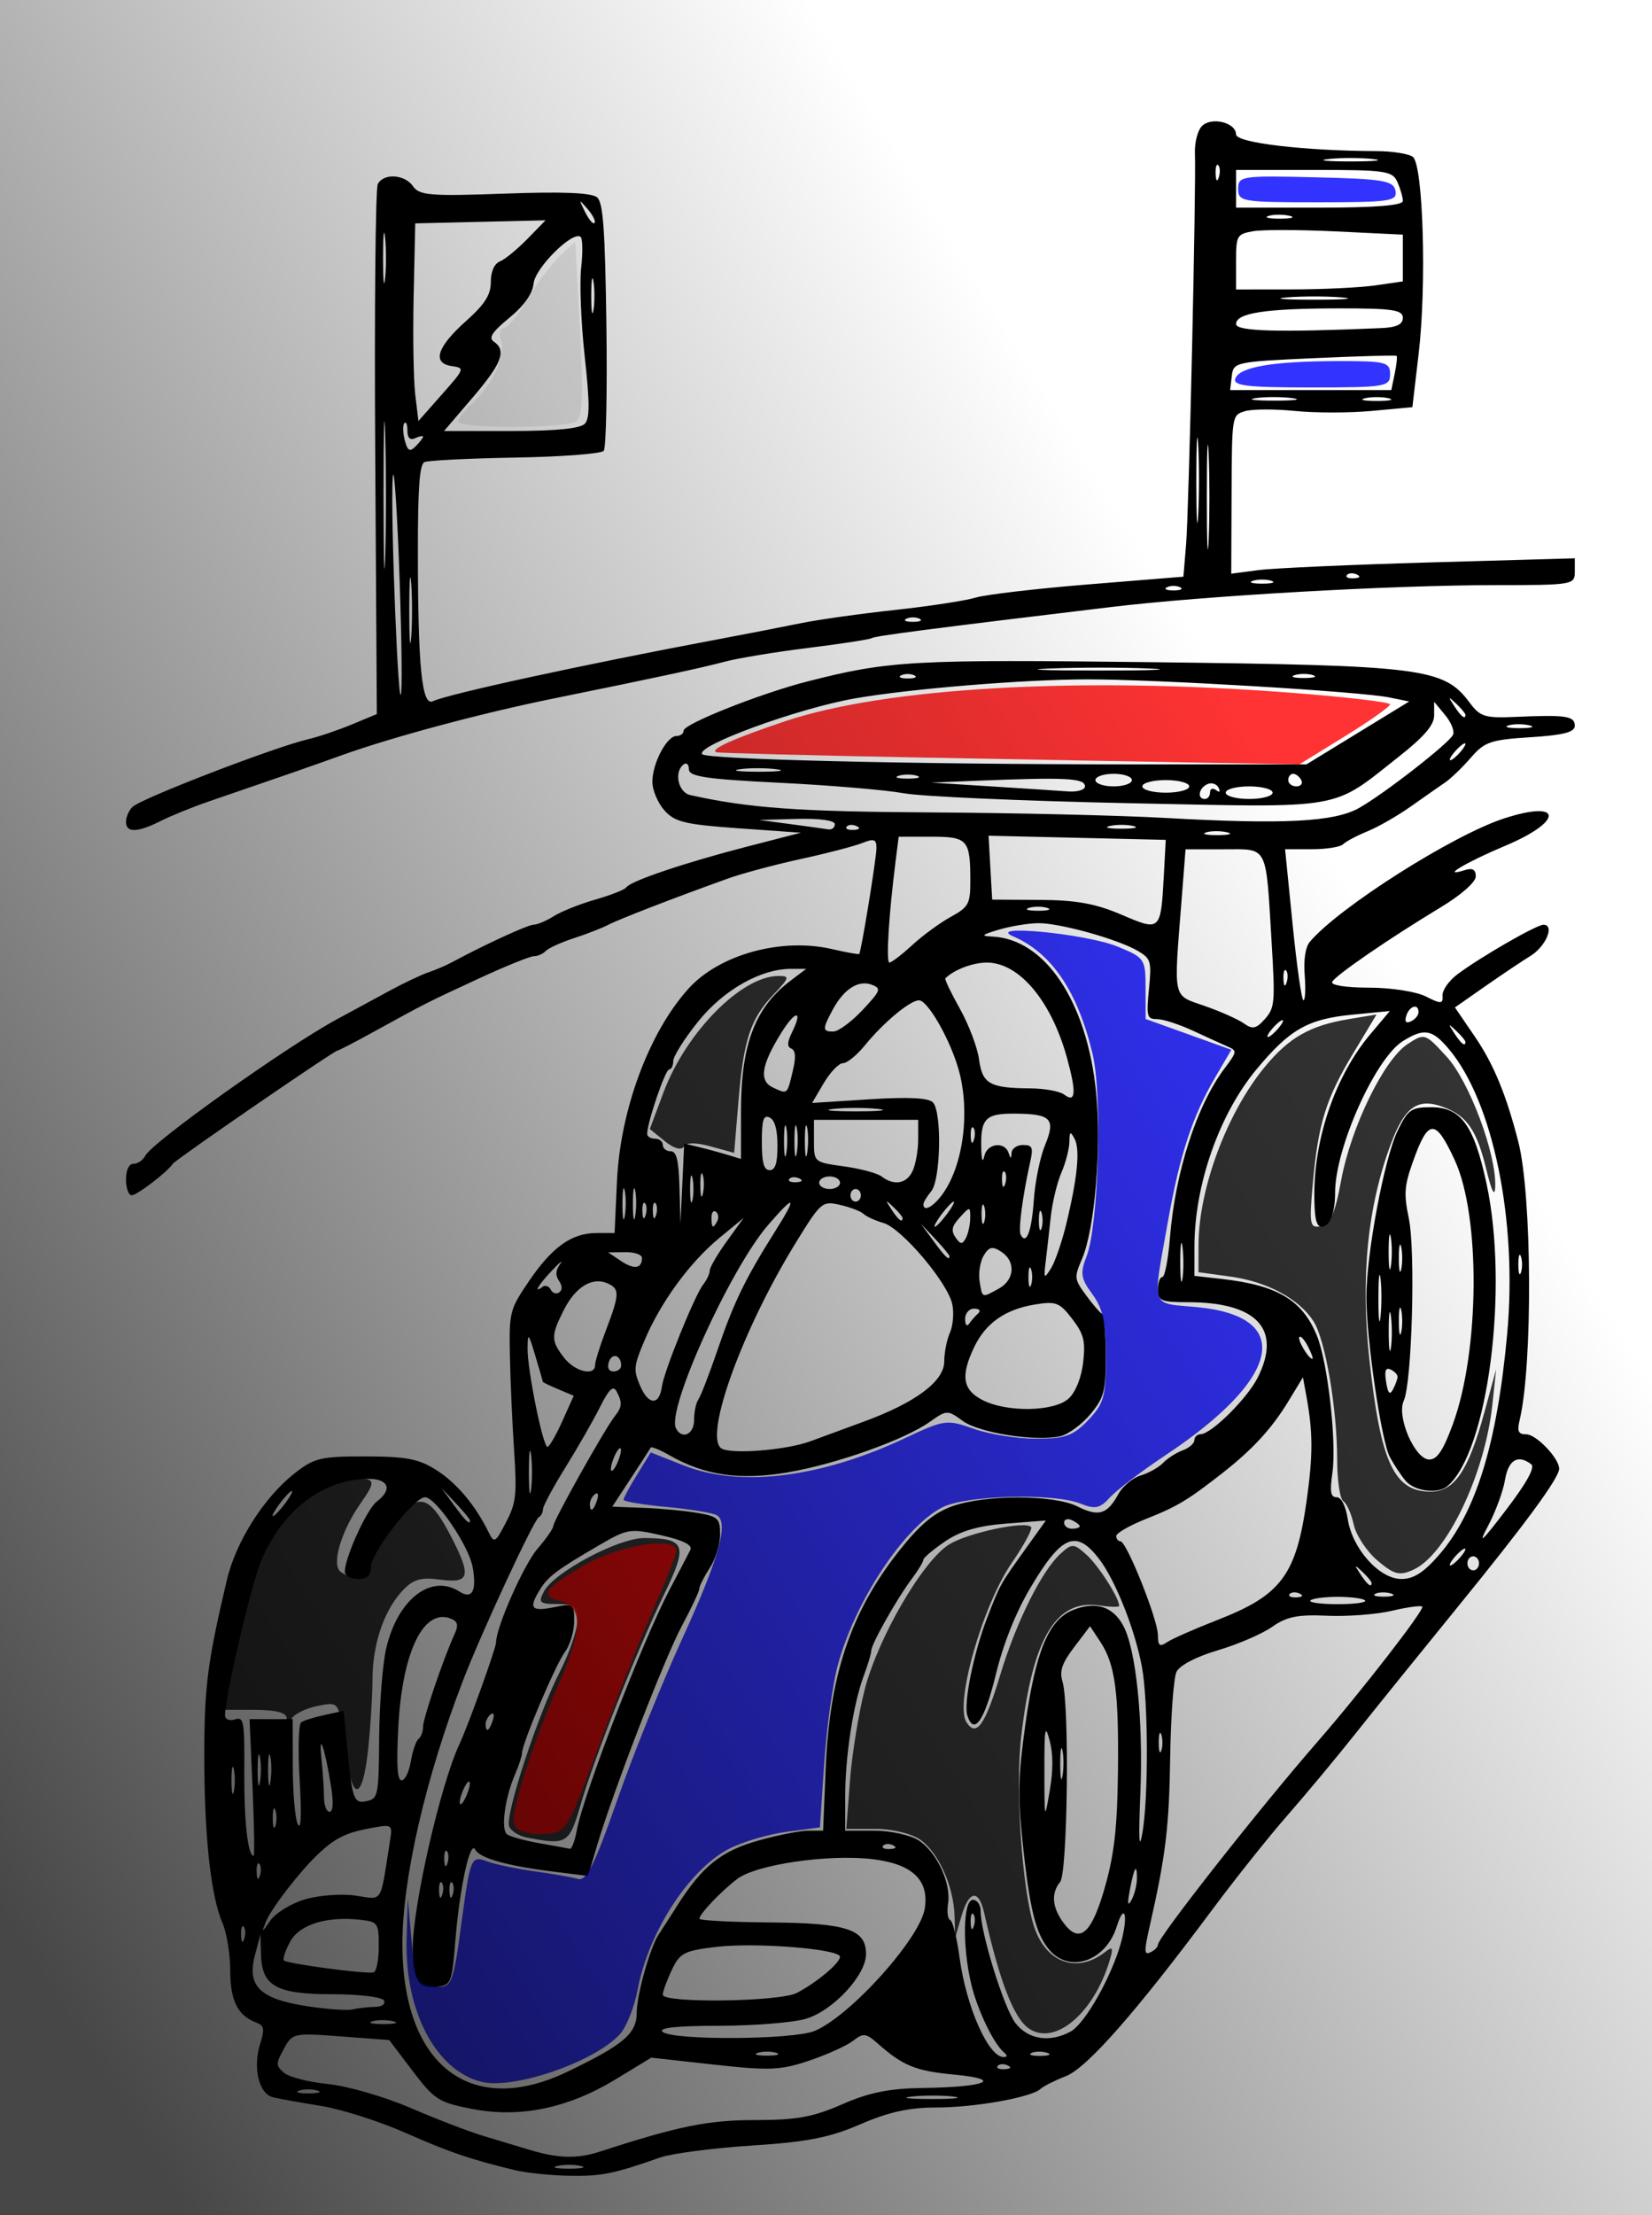
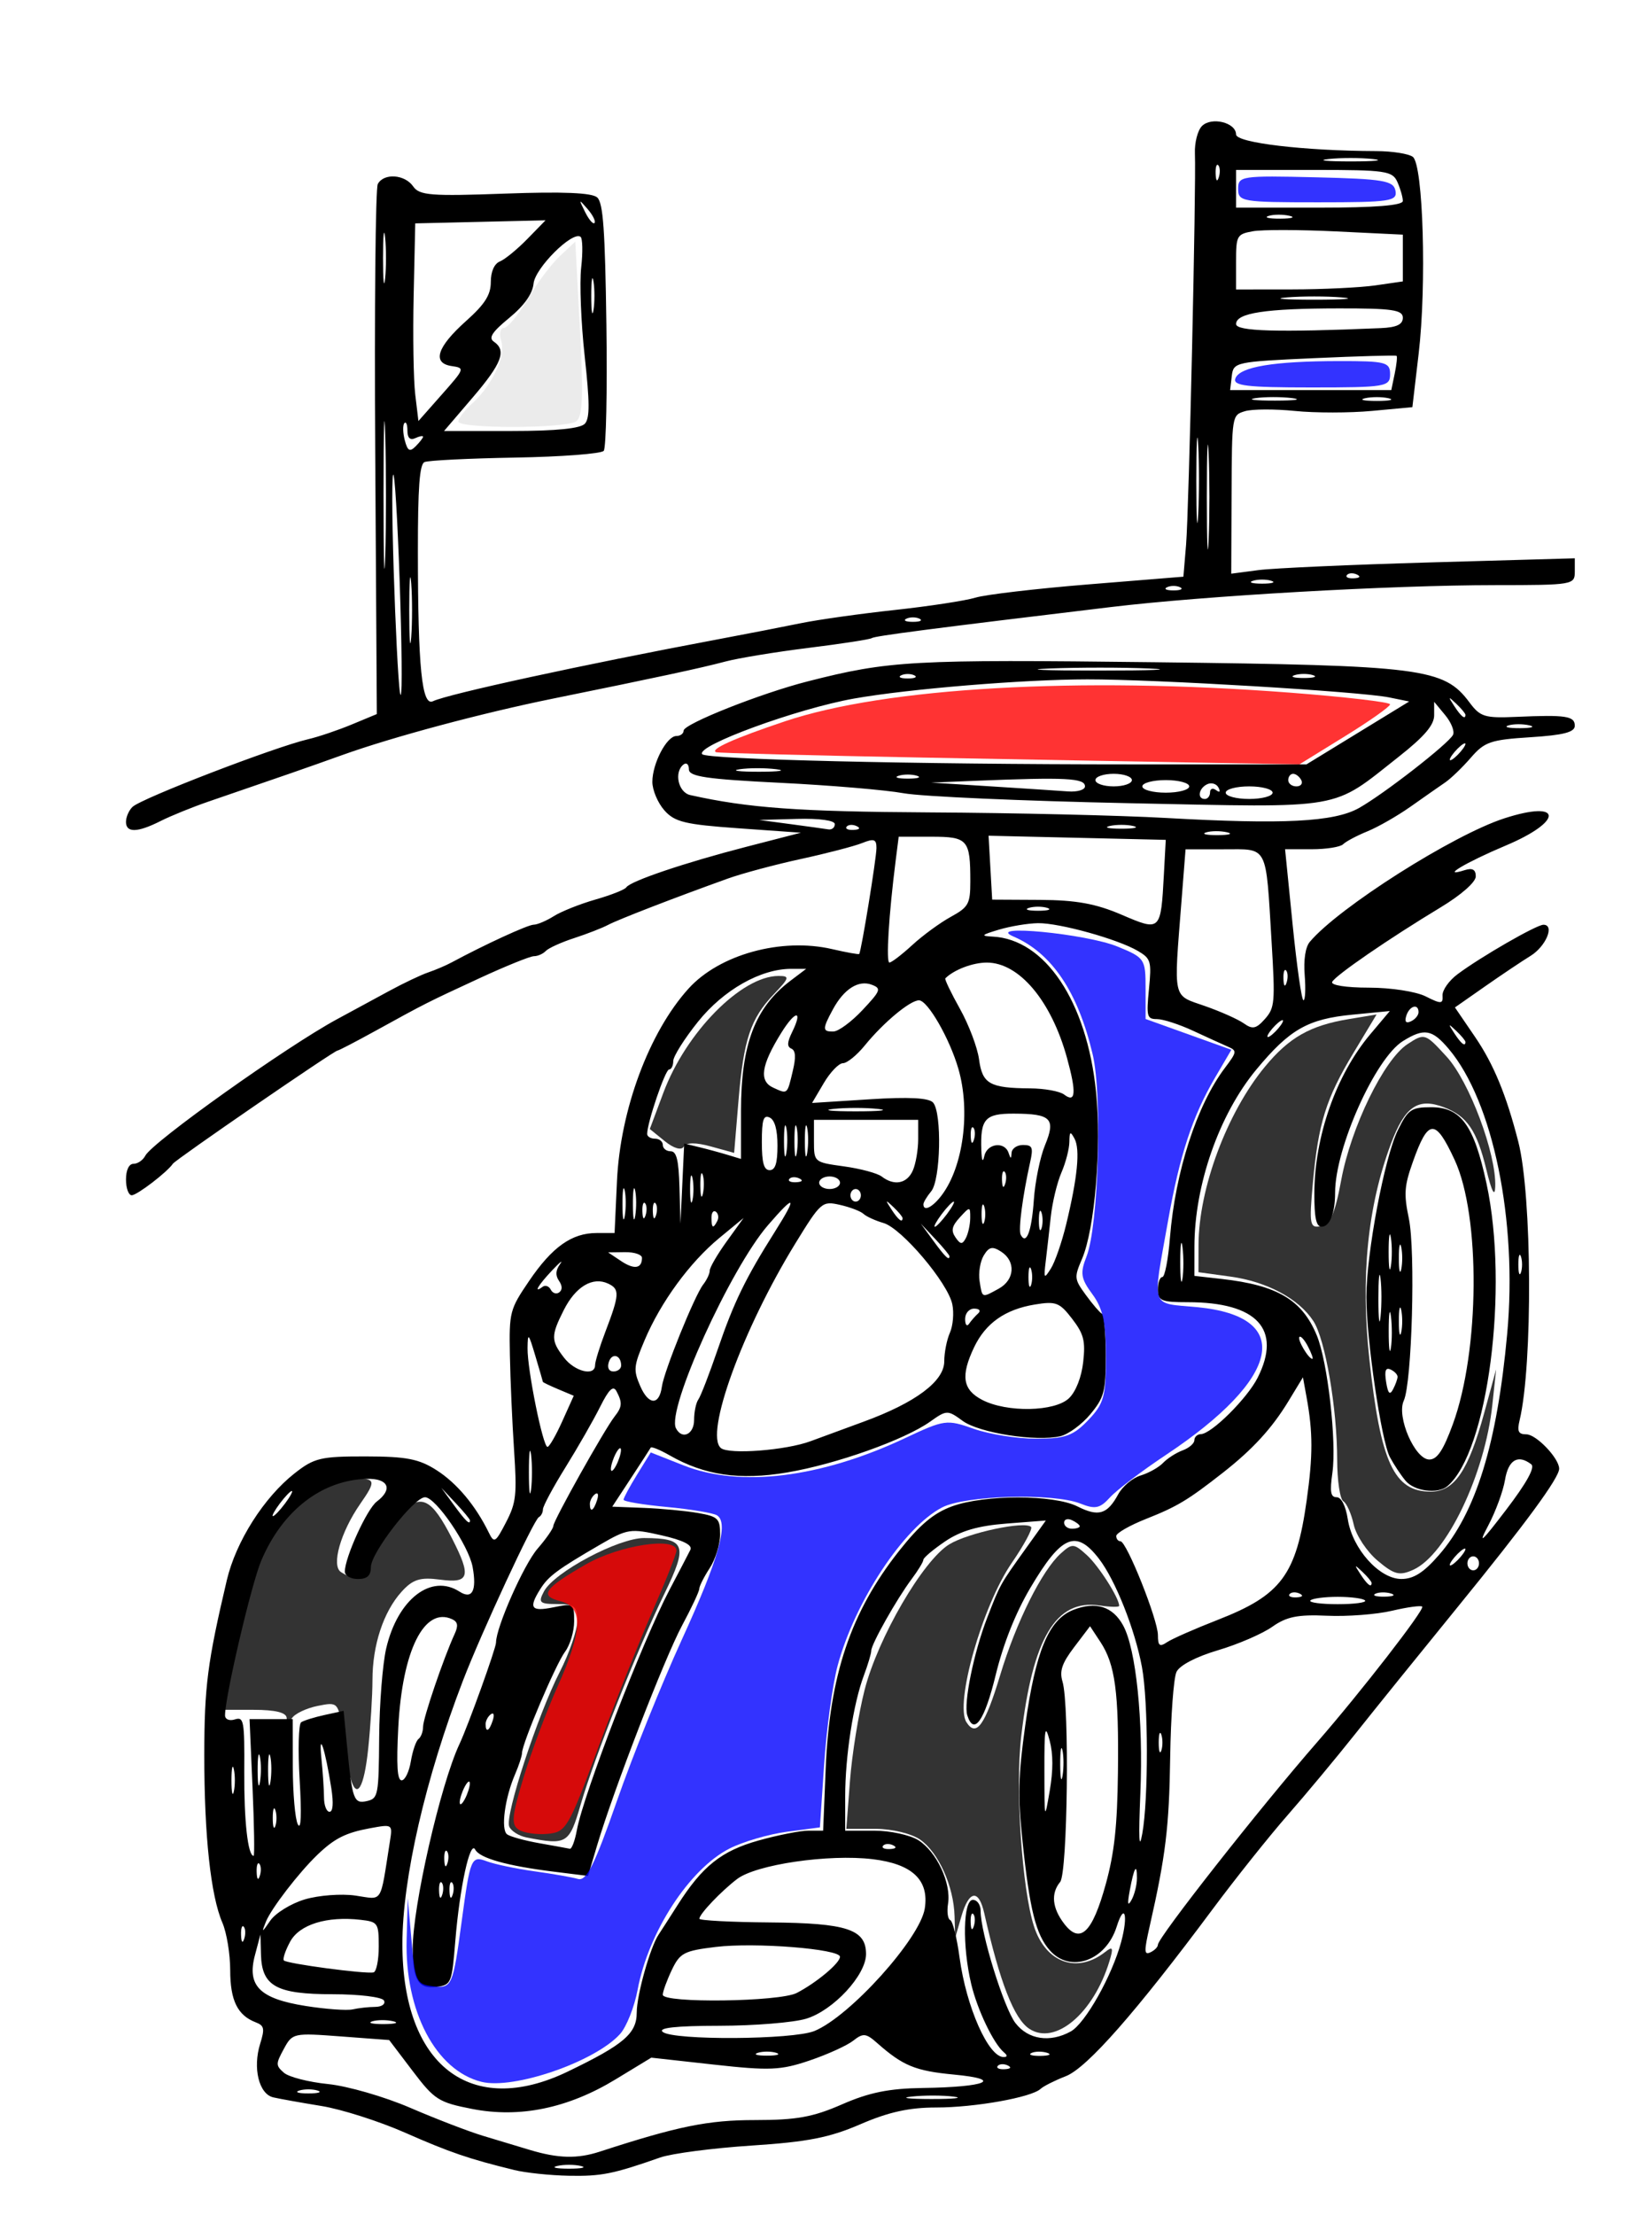
<svg xmlns="http://www.w3.org/2000/svg" version="1.1" viewBox="0 0 714.29 957.14">
  <defs>
    <linearGradient id="a" x1="111.43" x2="731.43" y1="1000.9" y2="620.93" gradientTransform="translate(-2.857,14.286)" gradientUnits="userSpaceOnUse">
      <stop offset="0" />
      <stop stop-opacity="0" offset="1" />
    </linearGradient>
  </defs>
  <g transform="translate(-20 -29.505)">
    <g transform="translate(2.857,-14.286)">
      <path d="m239.5 981.5c-19.595-4.787-27.827-7.601-47.321-16.178-11.154-4.907-27.379-10.076-36.054-11.486-8.676-1.41-18.04-3.084-20.809-3.721-6.223-1.43-8.971-12.668-5.674-23.206 2.031-6.49 1.758-7.814-1.896-9.214-7.908-3.028-11.054-9.435-11.068-22.541-0.01-6.995-1.524-16.211-3.369-20.48-5.051-11.683-7.852-37.594-7.832-72.436 0.018-29.654 1.35-40.008 9.729-75.586 3.939-16.727 16.039-35.786 29.354-46.236 8.46-6.64 11.271-7.305 30.719-7.274 17.673 0.029 23.028 1.075 30.7 5.997 8.751 5.615 16.803 15.242 22.504 26.906 2.314 4.734 2.877 4.401 7.438-4.393 4.407-8.498 4.781-11.839 3.491-31.263-0.794-11.962-1.606-30.427-1.805-41.034-0.348-18.605-0.057-19.733 8.269-31.985 10.04-14.775 18.493-20.771 29.283-20.771h7.716l1.035-22.428c1.422-30.819 13.889-64.339 30.937-83.181 13.365-14.77 40.201-22.145 62.107-17.068 6.196 1.436 11.458 2.379 11.693 2.095 0.892-1.076 7.459-41.38 7.46-45.788 0-3.825-1.061-4.191-6.195-2.137-3.408 1.364-15.323 4.463-26.477 6.886s-25.35 6.226-31.547 8.448c-22.901 8.213-47.45 17.702-51.828 20.032-2.479 1.319-9.07 3.885-14.647 5.701-5.577 1.816-11.103 4.319-12.281 5.563-1.177 1.243-3.481 2.26-5.119 2.26-1.638 0-12.336 4.33-23.773 9.622-22.694 10.501-22.888 10.598-45.025 22.782-8.369 4.606-15.629 8.374-16.133 8.374-1.441 0-69.919 47.04-71.179 48.895-2.497 3.677-15.503 13.631-17.811 13.631-1.358 0-2.469-3.058-2.469-6.796 0-4.125 1.284-6.796 3.268-6.796 1.797 0 4.079-1.571 5.07-3.491 3.048-5.905 61.1-47.205 82.924-58.995 6.197-3.348 16.337-8.84 22.534-12.204 6.197-3.365 13.802-6.974 16.9-8.022 3.098-1.048 7.662-2.996 10.14-4.331 14.341-7.72 32.934-16.264 35.423-16.279 1.587-8e-3 5.526-1.68 8.755-3.712 3.229-2.032 11.341-5.261 18.027-7.174 6.686-1.913 12.664-4.277 13.284-5.253 1.706-2.685 25.357-10.673 51.828-17.504l23.66-6.106-26.934-1.909c-23.208-1.645-27.65-2.72-32.111-7.776-2.847-3.227-5.177-8.756-5.177-12.286 0-7.974 6.215-19.82 10.399-19.82 1.716 0 3.121-1.044 3.121-2.319 0-2.883 33.241-16.077 53.578-21.265 35.299-9.006 45.052-9.544 150.35-8.294 115.61 1.372 124.8 2.546 135.85 17.36 4.673 6.262 6.58 6.85 20.28 6.249 21.504-0.944 25.263-0.371 25.263 3.851 0 2.782-4.898 4.047-19.173 4.951-17.242 1.092-19.838 1.982-25.77 8.839-3.628 4.194-8.615 9-11.082 10.681-2.467 1.681-9.152 6.353-14.855 10.384-5.704 4.031-14.144 8.868-18.756 10.75-4.612 1.882-9.349 4.395-10.526 5.585-1.177 1.19-7.308 2.164-13.624 2.164h-11.483l3.273 32.623c1.8 17.942 3.901 32.623 4.67 32.623 0.769 0 1.014-4.856 0.544-10.791-0.529-6.697 0.303-12.168 2.194-14.422 12.422-14.804 61.935-46.218 84.168-53.401 25.21-8.145 25.657 1.21 0.563 11.771-17.342 7.298-28.672 14.077-17.788 10.644 3.402-1.073 4.831-0.28 4.831 2.683 0 2.474-6.265 7.99-15.21 13.392-22.349 13.496-45.406 29.331-46.87 32.19-0.735 1.435 6.002 2.498 15.826 2.498 9.537 0 20.435 1.678 24.63 3.793 6.635 3.345 7.492 3.3 7.251-0.381-0.151-2.296 2.768-6.444 6.487-9.218 10.095-7.532 34.155-21.38 37.147-21.38 4.991 0 1.095 9.349-5.616 13.474-3.709 2.28-12.574 8.221-19.699 13.202l-12.955 9.056 8.682 12.718c8.041 11.779 13.522 25.054 18.721 45.34 5.937 23.167 6.282 96.349 0.567 120.3-1.157 4.848-0.552 6.117 2.917 6.117 4.282 0 14.176 10.363 14.176 14.847 0 3.982-14.43 23.621-44.22 60.183-15.958 19.586-35.72 44.053-43.915 54.371-8.195 10.318-21.377 26.148-29.294 35.177-7.917 9.03-22.506 27.317-32.421 40.639-33.117 44.496-54.306 68.58-63.473 72.144-4.749 1.846-9.649 4.308-10.888 5.47-3.926 3.682-28.398 8.053-45.088 8.053-11.733 0-20.627 1.96-32.823 7.234-13.41 5.798-22.767 7.629-47.15 9.226-16.731 1.095-34.477 3.414-39.434 5.152-20.326 7.129-25.432 8.15-39.434 7.887-8.056-0.151-18.703-1.266-23.66-2.477zm28.731-1.755c-2.789-0.648-7.352-0.648-10.14 0-2.789 0.648-0.507 1.178 5.07 1.178s7.859-0.53 5.07-1.178zm8.189-6.168c33.902-11.025 46.878-13.661 67.249-13.661 17.865 0 24.982-1.287 37.571-6.796 11.71-5.124 20.302-6.863 34.918-7.067 27.562-0.385 35.333-3.726 13.471-5.791-16.726-1.58-22.06-3.773-33.285-13.687-4.763-4.207-6.027-4.326-10.27-0.973-2.661 2.103-11.182 5.972-18.935 8.596-12.453 4.215-17.264 4.421-41.245 1.761l-27.148-3.011-15.475 9.402c-20.538 12.478-41.418 16.775-61.988 12.757-14.515-2.835-16.278-3.959-25.723-16.405l-10.14-13.361-20.886-1.569c-20.553-1.544-20.946-1.458-24.662 5.384-3.535 6.508-3.533 7.167 0.024 10.305 2.09 1.844 10.684 4.048 19.098 4.899 8.43 0.853 24.373 5.457 35.509 10.256 11.116 4.79 25.281 10.238 31.477 12.106 6.197 1.869 15.323 4.617 20.28 6.108 12.259 3.686 20.495 3.89 30.159 0.748zm152.98-23.8c-4.615-0.584-12.727-0.592-18.027-0.019-5.3 0.574-1.524 1.052 8.391 1.062 9.915 0.011 14.251-0.46 9.636-1.044zm-274.97-2.616c-2.169-0.684-5.718-0.684-7.887 0-2.169 0.684-0.394 1.243 3.943 1.243 4.338 0 6.112-0.559 3.943-1.243zm108.14-8.17c24.278-11.675 29.881-16.458 29.881-25.51 0-7.605 5.813-28.272 9.498-33.768 1.002-1.495 4.675-7.205 8.162-12.688 10.711-16.845 18.961-23.421 35.025-27.916 8.358-2.338 18.057-4.252 21.554-4.252h6.358l1.089-26.506c1.671-40.665 10.828-67.899 31.726-94.348 8.964-11.345 14.986-16.408 22.962-19.304 14.09-5.116 43.978-5.093 54.164 0.042 9.103 4.589 12.921 3.458 17.635-5.221 1.862-3.429 6.233-7.091 9.712-8.139 3.479-1.048 7.847-3.5 9.706-5.449 1.859-1.95 5.662-4.383 8.45-5.409 2.789-1.025 5.07-3.005 5.07-4.399 0-1.394 1.268-2.569 2.817-2.611 4.606-0.124 20.058-15.474 24.554-24.393 10.556-20.941-0.248-32.621-30.173-32.621-11.47 0-12.972-0.63-12.972-5.437 0-2.99 0.867-5.437 1.927-5.437s2.54-7.646 3.288-16.991c2.277-28.443 11.599-57.257 23.72-73.32 5.296-7.018 5.361-7.491 1.28-9.265-2.366-1.028-9.155-4.123-15.088-6.877-5.933-2.754-12.919-5.007-15.524-5.007-4.329 0-4.628-1.116-3.466-12.945 1.18-12.021 0.841-13.198-4.756-16.494-8.677-5.111-33.982-12.147-43.208-12.015-4.338 0.062-11.943 1.322-16.9 2.8-7.673 2.288-8.081 2.734-2.744 3 22.743 1.134 40.711 28.028 44.714 66.923 2.453 23.834-0.515 59.437-6.027 72.296-3.468 8.092-3.4 8.754 1.625 15.639 2.886 3.954 6.007 7.601 6.937 8.105 0.93 0.503 1.69 8.671 1.69 18.15 0 15.462-0.684 18.06-6.65 25.257-3.657 4.412-9.488 8.695-12.957 9.518-10.445 2.477-35.154-1.393-42.286-6.624-6.47-4.745-6.92-4.736-14.003 0.306-11.1 7.901-40.729 18.422-61.978 22.008-20.415 3.446-35.617 1.227-50.678-7.395-4.209-2.409-7.905-3.915-8.214-3.345-0.309 0.57-4.174 6.541-8.59 13.269l-8.028 12.233 13.741 0.533c7.557 0.293 18.05 1.286 23.317 2.205 8.66 1.512 9.577 2.402 9.577 9.295 0 4.192-2.028 10.733-4.507 14.535-2.479 3.802-4.507 7.816-4.507 8.921s-3.352 8.252-7.449 15.882c-7.589 14.135-29.63 71.15-36.731 95.017l-3.922 13.179-14.82-1.841c-20.215-2.511-32.067-5.844-33.966-9.55-2.199-4.293-6.709 16.389-8.591 39.404-1.51 18.455-1.753 19.057-8.072 19.927-7.822 1.077-10.304-2.861-10.35-16.424-0.063-18.253 11.978-70.967 20.216-88.507 3.773-8.034 15.803-41.419 15.803-43.857 0-6.571 12.018-33.712 17.963-40.565 3.753-4.327 6.824-8.759 6.824-9.848 0-2.232 22.113-41.695 26.471-47.239 3.301-4.2 3.438-5.981 0.842-10.921-1.413-2.69-3.273-0.918-7.134 6.796-2.872 5.739-9.601 17.483-14.954 26.097-5.353 8.614-9.732 16.77-9.732 18.124 0 1.354-0.793 2.869-1.762 3.368-2.187 1.125-24.808 49.835-32.842 70.72-16.164 42.018-26.16 85.455-26.161 113.69 0 52.524 29.542 75.351 71.445 55.201zm190.29-2.687c-1.627-0.785-3.57-0.689-4.319 0.214-0.749 0.903 0.582 1.546 2.958 1.428 2.625-0.13 3.159-0.775 1.361-1.642zm-100.13-5.454c-2.169-0.684-5.718-0.684-7.887 0-2.169 0.684-0.394 1.243 3.943 1.243 4.338 0 6.112-0.559 3.943-1.243zm98.477-0.207c-4.509-3.813-11.482-18.369-14.129-29.498-3.91-16.435-3.517-36.385 0.718-36.385 1.859 0 3.365 2.141 3.348 4.757-0.064 9.336 10.073 42 15.041 48.468 5.5 7.159 14.913 8.599 23.906 3.655 6.27-3.446 17.845-23.978 21.826-38.713 3.14-11.622 1.446-17.352-1.947-6.586-4.648 14.75-20.022 20.235-28.864 10.297-6.048-6.798-8.738-17.499-11.84-47.108-2.075-19.8-1.871-28.374 1.192-50.293 4.468-31.962 10.104-45.53 20.661-49.734 9.759-3.885 17.155-1.587 21.675 6.735 5.567 10.251 8.719 40.943 7.424 72.305-0.822 19.909-0.575 25.255 0.814 17.671 2.722-14.853 2.645-57.105-0.132-72.041-3.039-16.349-11.532-37.704-18.651-46.895-9.873-12.746-16.161-10.061-29.584 12.632-6.398 10.817-11.708 24.158-15.018 37.732-4.835 19.826-9.425 26.327-12.27 17.38-1.663-5.229 2.804-27.149 8.564-42.021 5.711-14.747 5.51-14.386 16.838-30.202l8.562-11.955-17.073 1.322c-12.22 0.946-19.745 3.134-26.476 7.698-5.172 3.507-9.404 7.081-9.404 7.942 0 0.861-2.282 4.612-5.07 8.335-6.457 8.619-17.464 28.14-17.464 30.971 0 1.189-1.444 6.016-3.209 10.728-4.549 12.143-8.058 34.87-8.058 52.197v14.818h12.505c6.878 0 15.48 1.856 19.116 4.124 7.868 4.909 14.259 18.529 12.855 27.393-0.554 3.494-0.127 6.706 0.947 7.138 1.075 0.432 2.89 7.723 4.033 16.201 2.882 21.367 12.512 43.08 19.057 42.969 1.692-0.029 1.726-0.669 0.105-2.039zm18.656 0.197c-2.192-0.689-5.234-0.644-6.76 0.101-1.526 0.745 0.268 1.309 3.986 1.253 3.718-0.056 4.966-0.665 2.774-1.354zm-100.57-9.414c15.329-6.289 45.637-39.915 47.698-52.919 1.953-12.324-5.393-19.27-22.557-21.328-19.054-2.285-50.363 2.3-58.584 8.579-6.987 5.337-16.262 15.091-16.315 17.158-0.018 0.748 13.667 1.468 30.413 1.6 33.406 0.264 41.652 2.973 41.652 13.681 0 9.09-14.153 24.36-25.88 27.922-5.454 1.657-22.396 3.031-37.649 3.054-18.738 0.028-26.636 0.896-24.353 2.677 4.753 3.706 56.322 3.372 65.575-0.424zm-182.21-4.217c-2.803-0.65-6.859-0.626-9.014 0.055-2.154 0.68 0.139 1.212 5.096 1.182 4.957-0.03 6.72-0.587 3.917-1.237zm-7.728-6.196c2.889-0.021 4.584-1.246 3.81-2.756-0.766-1.495-10.74-2.719-22.165-2.719-24.378 0-30.657-3.47-31.019-17.145l-0.23-8.681-2.388 8.999c-3.508 13.219 2.059 18.761 22.014 21.916 8.669 1.37 17.789 2.026 20.268 1.457 2.479-0.569 6.848-1.051 9.71-1.072zm182.28-6.021c8.533-4.421 18.696-12.916 18.696-15.628 0-3.402-36.748-6.314-53.723-4.258-13.738 1.665-15.484 2.582-19.01 9.994-2.135 4.489-3.882 9.285-3.882 10.659 0 3.741 50.509 3.072 57.918-0.767zm-180.73-20.06c0-10.169-0.352-10.688-7.827-11.545-14.585-1.672-26.439 1.993-30.473 9.421-2.061 3.795-3.292 7.449-2.736 8.12 1.162 1.402 35.383 5.969 38.782 5.176 1.239-0.289 2.253-5.317 2.253-11.173zm336.88-0.759c0-3.126 43.898-58.93 68.954-87.657 18.798-21.552 46.421-57.159 45.348-58.455-0.497-0.6-6.391 0.2-13.098 1.778-6.707 1.577-19.344 2.542-28.083 2.143-12.629-0.576-17.482 0.403-23.66 4.771-4.275 3.023-14.839 7.587-23.475 10.142-9.448 2.795-16.595 6.525-17.944 9.365-1.233 2.595-2.458 19.184-2.723 36.863-0.453 30.285-1.929 42.446-8.866 73.04-2.477 10.926-2.43 12.54 0.328 11.263 1.771-0.82 3.219-2.284 3.219-3.253zm-395.23-7.793c-0.749-0.903-1.281 0.702-1.183 3.568 0.108 3.167 0.642 3.811 1.361 1.643 0.651-1.962 0.571-4.307-0.178-5.211zm372.7-18.426c3.716-13.474 4.983-25.096 5.261-48.282 0.417-34.688-1.194-46.655-7.587-56.363l-4.475-6.796-6.846 9.018c-5.317 7.004-6.446 10.343-5.053 14.952 3.053 10.098 2.195 82.663-1.023 86.542-4.094 4.935-3.461 11.322 1.798 18.132 6.869 8.895 12.115 3.86 17.924-17.203zm-346.34 6.61c5.956-1.779 15.774-2.529 21.819-1.665 12.216 1.746 10.623 4.226 14.989-23.346 1.189-7.512 1.151-7.537-8.574-5.744-10.543 1.944-15.359 4.37-22.752 11.461-8.068 7.739-19.995 23.237-22.302 28.979-1.945 4.843-1.727 4.787 1.897-0.489 2.252-3.278 8.967-7.417 14.923-9.196zm289.1 6.378c-0.749-0.903-1.281 0.702-1.183 3.568 0.108 3.167 0.642 3.811 1.361 1.643 0.651-1.962 0.571-4.307-0.178-5.211zm70.712-15.462c0.046-6.955-1.244-4.785-3.097 5.211-1.104 5.956-0.895 7.056 0.775 4.078 1.258-2.243 2.303-6.423 2.322-9.288zm-300.56 1.869c-0.749-0.903-1.281 0.702-1.183 3.568 0.108 3.167 0.642 3.811 1.361 1.643 0.651-1.962 0.571-4.307-0.178-5.211zm4.507 0c-0.749-0.903-1.281 0.702-1.183 3.568 0.108 3.167 0.642 3.811 1.361 1.643 0.651-1.962 0.571-4.307-0.178-5.211zm-83.375-8.156c-0.749-0.903-1.281 0.702-1.183 3.568 0.108 3.167 0.642 3.811 1.361 1.643 0.651-1.962 0.571-4.307-0.178-5.211zm81.121-5.437c-0.749-0.903-1.281 0.702-1.183 3.568 0.108 3.167 0.642 3.811 1.361 1.643 0.651-1.962 0.571-4.307-0.178-5.211zm-84.088-27.551-1.291-29.533h18.67l0.034 20.698c0.019 11.384 0.999 22.533 2.178 24.776 1.395 2.654 1.668-4.09 0.78-19.317-0.75-12.867-0.463-24.022 0.638-24.79 1.101-0.767 5.685-2.196 10.186-3.174l8.184-1.779 1.527 15.695c2.218 22.8 2.886 24.601 8.632 23.271 4.763-1.102 5.031-2.514 5.218-27.477 0.109-14.473 1.481-31.808 3.05-38.522 4.957-21.219 19.43-32.402 31.691-24.486 5.463 3.528 7.537-0.361 5.668-10.629-1.691-9.288-15.936-30.156-20.586-30.156-4.756 0-23.401 24.025-23.401 30.154 0 3.721-1.593 5.188-5.633 5.188-3.098 0-5.633-1.449-5.633-3.22 0-6.084 9.566-27.055 13.795-30.241 7.096-5.346 5.073-10.057-4.218-9.827-19.49 0.482-36.554 13.667-45.71 35.318-4.291 10.148-15.596 58.378-15.668 66.843-0.015 1.745 1.861 2.548 4.218 1.805 3.928-1.239 4.233 0.451 4.099 22.683-0.128 21.154 1.557 36.255 4.046 36.255 0.45 0 0.237-13.29-0.473-29.533zm140.24 18.376c2.771-15.222 28.444-81.761 40.026-103.74 4.125-7.828 8.193-15.625 9.039-17.328 1.032-2.074-3.102-4.149-12.522-6.288-13.361-3.033-14.679-2.833-26.455 4.013-18.572 10.798-22.399 13.641-25.929 19.265-5.138 8.188-3.969 9.813 5.648 7.853 8.793-1.792 9.013-1.645 9.013 6.045 0 4.335-1.774 10.254-3.943 13.152-4.013 5.364-18.579 39.637-18.604 43.777-0.01 1.249-1.36 5.384-3.006 9.187-4.429 10.239-6.234 23.848-3.439 25.932 1.324 0.987 7.628 2.717 14.01 3.844 6.381 1.127 12.282 2.202 13.113 2.388 0.831 0.186 2.202-3.458 3.047-8.1zm136.7 6.582c-1.627-0.785-3.57-0.689-4.319 0.214-0.749 0.903 0.582 1.546 2.958 1.428 2.625-0.13 3.159-0.775 1.361-1.642zm-267.06-15.14c-0.625-1.869-1.137-0.34-1.137 3.398s0.512 5.267 1.137 3.398c0.625-1.869 0.625-4.927 0-6.796zm334.77-30.115c-1.963-7.365-2.294-5.449-2.263 13.124 0.036 21.503 0.062 21.601 2.299 8.624 1.526-8.852 1.514-15.932-0.036-21.748zm-310.59 20.6c-2.6-16.778-5.59-25.79-4.284-12.913 0.607 5.981 1.114 13.627 1.128 16.991 0.014 3.364 1.085 6.117 2.38 6.117 1.501 0 1.782-3.7 0.776-10.195zm59.894-2.039c0-1.495-0.983-0.884-2.184 1.359s-2.184 5.301-2.184 6.796 0.983 0.884 2.184-1.359 2.184-5.301 2.184-6.796zm-102.03-6.117c-0.567-2.617-1.031-0.476-1.031 4.758s0.464 7.374 1.031 4.757c0.567-2.617 0.567-6.898 0-9.515zm11.262-5.469c-0.564-2.599-1.005 0.168-0.98 6.148 0.025 5.981 0.486 8.107 1.025 4.726 0.539-3.382 0.519-8.275-0.046-10.874zm4.507 0c-0.564-2.599-1.005 0.168-0.98 6.148 0.025 5.981 0.487 8.107 1.025 4.726 0.539-3.382 0.519-8.275-0.046-10.874zm342.51-2.719c-0.564-2.599-1.005 0.168-0.98 6.148 0.025 5.981 0.487 8.107 1.026 4.726 0.539-3.382 0.518-8.275-0.046-10.874zm-281.75 4.733c0.749-4.517 2.244-8.871 3.324-9.675 1.079-0.805 1.962-3.19 1.962-5.3 0-3.639 8.893-29.74 13.656-40.08 1.637-3.555 1.354-5.22-1.08-6.347-12.047-5.577-21.578 13.535-23.294 46.705-0.851 16.451-0.444 22.909 1.443 22.909 1.445 0 3.24-3.696 3.989-8.212zm324.5-11.497c-0.625-1.869-1.137-0.34-1.137 3.398s0.511 5.267 1.137 3.398c0.625-1.869 0.625-4.927 0-6.796zm-289.06-6.258c0.77-2.419 0.392-3.51-0.886-2.558-1.225 0.913-2.228 2.812-2.228 4.219 0 3.91 1.615 3.049 3.113-1.661zm313.49-43.394c27.422-10.681 33.88-19.36 38.406-51.614 2.729-19.451 2.719-29.382-0.047-44.576l-1.567-8.604-6.244 10.279c-7.141 11.755-15.445 20.817-28.325 30.912-15.135 11.862-19.767 14.648-33.207 19.973-7.126 2.823-12.957 6.158-12.957 7.41 0 1.252 0.819 2.277 1.82 2.277 2.665 0 16.207 33.897 16.207 40.569 0 4.618 0.744 5.193 3.943 3.045 2.169-1.456 12.056-5.808 21.97-9.67zm63.658-8.344c-0.723-0.872-6.046-1.586-11.83-1.586-5.784 0-11.107 0.714-11.83 1.586-0.723 0.872 4.601 1.586 11.83 1.586 7.229 0 12.553-0.714 11.83-1.586zm-28.308-2.99c-1.627-0.785-3.57-0.689-4.319 0.214-0.749 0.903 0.582 1.546 2.958 1.428 2.625-0.13 3.159-0.775 1.361-1.642zm39.532-0.027c-2.192-0.689-5.234-0.644-6.76 0.101-1.526 0.745 0.268 1.309 3.986 1.253 3.718-0.056 4.966-0.665 2.774-1.354zm-8.407-4.579c0-0.565-1.774-2.705-3.943-4.758-3.574-3.381-3.654-3.285-0.851 1.026 2.944 4.528 4.794 5.968 4.794 3.731zm29.118-12.053c16.003-18.366 25.165-48.058 29.517-95.663 4.468-48.865-6.086-100.28-25.252-123.01-7.199-8.54-10.671-9.133-19.869-3.395-11.92 7.437-29.288 46.245-29.288 65.445 0 8.982-2.297 14.749-5.875 14.749-2.289 0-3.13-3.866-3.105-14.272 0.06-24.727 9.399-51.342 24.171-68.875l8.469-10.052-16.168 1.568c-19.323 1.874-27.153 6.35-41.594 23.771-16.055 19.369-26.701 49.818-26.727 76.443l-0.014 12.661 11.83 1.334c24.073 2.715 34.754 9.048 41.085 24.358 4.713 11.397 8.641 45.931 6.756 59.392-1.164 8.313-0.77 10.568 1.847 10.568 2.017 0 3.908 3.737 4.803 9.487 1.994 12.82 13.646 25.825 23.155 25.841 5.301 8e-3 9.636-2.751 16.256-10.348zm-14.47-32.14c-2.033-2.453-5.07-7.04-6.749-10.195-3.691-6.934-10.157-50.947-10.157-69.134 0-18.786 7.809-60.239 13.564-72.007 4.427-9.052 5.842-10.036 14.433-10.036 12.901 0 18.513 7.733 23.953 33.005 9.752 45.304 0.617 115.92-16.914 130.75-4.186 3.54-14.327 2.209-18.13-2.379zm20.48-24.386c11.64-31.754 12.035-89.959 0.775-114.23-8.37-18.039-11.398-17.897-18.058 0.849-3.707 10.433-3.951 13.858-1.743 24.437 2.941 14.092 1.354 71.136-2.192 78.781-3.205 6.909 4.835 25.414 11.042 25.414 3.402 0 6.028-3.936 10.176-15.252zm-23.9-20.48c0.018-0.961-1.328-2.379-2.994-3.15-2.189-1.014-2.73 0.481-1.951 5.396 0.791 4.992 1.586 5.829 2.994 3.15 1.054-2.006 1.932-4.435 1.951-5.396zm-2.855-26.08c-0.518-4.132-0.956-1.397-0.973 6.079-0.016 7.476 0.407 10.857 0.942 7.513 0.535-3.344 0.549-9.46 0.03-13.593zm4.443-2.756c-0.567-2.617-1.03-0.476-1.03 4.757 0 5.233 0.464 7.374 1.03 4.758 0.567-2.617 0.567-6.898 0-9.515zm-8.957-13.641c-0.514-4.085-0.924-0.087-0.912 8.884 0.014 8.971 0.433 12.313 0.935 7.427 0.502-4.886 0.491-12.226-0.022-16.311zm4.487-17.622c-0.537-3.364-0.977-0.612-0.977 6.117s0.439 9.481 0.977 6.117c0.537-3.364 0.537-8.869 0-12.233zm4.47 4.078c-0.567-2.617-1.03-0.476-1.03 4.757s0.464 7.374 1.03 4.758c0.567-2.617 0.567-6.898 0-9.515zm33.255 135.02c-0.726-1.416-2.28-1.859-3.454-0.984-1.174 0.875-1.541 2.75-0.815 4.167 0.726 1.416 2.28 1.859 3.454 0.984 1.174-0.875 1.541-2.75 0.815-4.167zm-5.514-4.511c0-0.748-1.521 0.164-3.38 2.025-1.859 1.861-3.38 3.996-3.38 4.744 0 0.748 1.521-0.164 3.38-2.025 1.859-1.861 3.38-3.996 3.38-4.744zm28.502-36.673c-5.753-4.439-9.93-1.974-11.369 6.71-0.802 4.835-4.059 13.704-7.24 19.709-4.62 8.723-3.069 7.365 7.708-6.752 8.836-11.575 12.597-18.36 10.901-19.668zm-195.25 26.755c0-0.588-1.521-1.773-3.38-2.633-1.859-0.861-3.38-0.38-3.38 1.068 0 1.448 1.521 2.633 3.38 2.633s3.38-0.481 3.38-1.068zm-263.64-2.535c0-0.487-2.789-3.851-6.197-7.476l-6.197-6.591 5.463 7.476c5.106 6.987 6.931 8.723 6.931 6.591zm-79.995-7.27c2.243-2.99 3.572-5.437 2.952-5.437-0.62 0-2.962 2.447-5.205 5.437s-3.572 5.437-2.952 5.437c0.62 0 2.962-2.447 5.205-5.437zm134.94-1.5c0.769-2.419 0.392-3.51-0.886-2.558-1.225 0.913-2.228 2.812-2.228 4.219 0 3.91 1.615 3.049 3.113-1.661zm-28.54-19.568c-0.516-4.112-0.939-0.748-0.939 7.476s0.422 11.588 0.939 7.476c0.516-4.112 0.516-10.84 0-14.952zm38.878-2.039c0-1.495-0.983-0.884-2.184 1.359s-2.184 5.301-2.184 6.796 0.983 0.884 2.184-1.359 2.184-5.301 2.184-6.796zm81.982-3.844c3.903-1.451 14.194-5.234 22.869-8.408 22.549-8.248 34.927-17.498 34.927-26.102 0-3.773 1.1-9.341 2.445-12.372 1.345-3.031 1.81-8.565 1.033-12.297-1.93-9.278-21.9-32.841-29.755-35.108-3.518-1.016-7.411-2.792-8.651-3.947-1.239-1.155-5.821-2.905-10.182-3.888-7.72-1.74-8.229-1.299-19.325 16.748-22.797 37.079-39.295 82.43-32.138 88.346 3.48 2.877 28.123 0.987 38.776-2.973zm-107.37-8.597 4.967-11.037-6.657-2.8c-3.661-1.54-6.672-2.986-6.691-3.213-0.019-0.228-1.495-5.307-3.281-11.288-2.944-9.858-3.256-10.164-3.346-3.277-0.12 9.226 6.647 42.705 8.625 42.674 0.779-0.014 3.651-4.989 6.383-11.059zm57.001-0.608c0-3.439 0.832-7.415 1.848-8.835 1.017-1.42 4.779-11.146 8.361-21.612 6.989-20.424 11.961-30.648 24.786-50.973 9.813-15.551 8.808-16.445-3.055-2.719-16.351 18.919-43.912 79.698-39.79 87.746 2.61 5.095 7.85 2.687 7.85-3.607zm162.14-9.407c2.959-2.89 5.375-9.08 6.103-15.632 1.013-9.119 0.247-12.092-4.805-18.666-5.428-7.064-6.993-7.657-16.179-6.138-12.81 2.118-21.25 8.073-26.206 18.491-5.852 12.302-4.944 18.276 3.451 22.677 10.671 5.596 31.575 5.189 37.636-0.732zm-176.07-4.955c0.913-6.673 14.176-39.424 17.878-44.145 1.549-1.976 2.817-4.686 2.817-6.022 0-1.336 3.296-6.998 7.323-12.581l7.324-10.151-10.502 8.66c-12.781 10.54-25.305 27.657-32.286 44.125-4.775 11.265-4.933 12.912-1.908 19.878 3.612 8.316 8.233 8.433 9.354 0.237zm-28.88-9.319c0-1.512 1.98-7.934 4.4-14.272 6.193-16.219 6.331-18.567 1.233-20.947-6.658-3.108-14.029 1.272-19.131 11.367-5.641 11.161-5.634 13.27 0.066 20.65 4.693 6.077 13.432 8.16 13.432 3.201zm11.267 0.19c0-4.557-3.997-5.686-5.327-1.504-0.785 2.467 0.01 4.062 2.017 4.062 1.82 0 3.309-1.151 3.309-2.558zm296.99-8.192c-1.513-2.922-3.187-4.787-3.72-4.144-0.966 1.165 3.945 9.457 5.601 9.457 0.478 0-0.368-2.391-1.881-5.313zm-142.63-14.323c1.286-1.158 0.56-2.047-1.69-2.071-2.192-0.025-3.943 1.971-3.943 4.489 0 2.492 0.761 3.424 1.69 2.071 0.93-1.353 2.704-3.373 3.943-4.489zm-181.24-14.1c-1.598-2.323-1.458-4.538 0.454-7.193 1.52-2.11-0.025-0.889-3.434 2.713-6.076 6.423-8.247 10.17-4.099 7.077 1.154-0.86 2.745-0.301 3.536 1.243 0.791 1.544 2.431 2.067 3.645 1.162 1.427-1.064 1.391-2.833-0.102-5.002zm190.14 3.404c6.944-3.817 7.47-11.848 1.048-15.994-3.776-2.438-5.242-2.12-7.516 1.631-1.554 2.563-2.366 7.553-1.806 11.089 1.185 7.478 0.86 7.349 8.274 3.274zm13.992-8.399c-0.625-1.869-1.137-0.34-1.137 3.398s0.512 5.267 1.137 3.398c0.625-1.869 0.625-4.927 0-6.796zm65.473-9.477c-0.518-4.132-0.956-1.397-0.973 6.079-0.016 7.476 0.407 10.857 0.942 7.513 0.535-3.344 0.549-9.46 0.03-13.593zm-50.315-9.857c4.921-20.272 6.111-32.434 3.627-37.075-1.808-3.38-2.19-3.147-2.23 1.359-0.026 2.99-1.573 8.963-3.436 13.273-1.863 4.31-3.933 12.873-4.599 19.03-0.667 6.157-1.653 14.864-2.193 19.35-0.906 7.534-0.736 7.77 2.23 3.094 1.765-2.784 4.736-11.348 6.601-19.03zm196.66 13.897c-0.625-1.869-1.137-0.34-1.137 3.398s0.511 5.267 1.137 3.398c0.625-1.869 0.625-4.927 0-6.796zm-380.06 0.519c0-1.407-3.296-2.515-7.323-2.462l-7.324 0.096 5.605 3.743c5.679 3.792 9.042 3.28 9.042-1.377zm132.95-0.725c0-0.487-2.788-3.851-6.197-7.476l-6.197-6.591 5.463 7.476c5.106 6.987 6.931 8.723 6.931 6.591zm8.979-16.527c0.033-5.004-0.118-5.013-4.464-0.267-3.514 3.837-3.928 5.742-1.889 8.706 2.115 3.075 2.961 3.125 4.464 0.267 1.02-1.94 1.87-5.857 1.889-8.706zm27.499-7.746c0.544-7.912 2.713-18.555 4.821-23.653 4.763-11.518 2.699-13.615-13.454-13.673-12.504-0.045-14.552 2.258-14.063 15.812 0.166 4.604 0.638 5.516 1.292 2.496 1.182-5.456 8.775-6.441 10.475-1.359 0.909 2.719 1.172 2.719 1.314 0 0.098-1.869 2.316-3.398 4.929-3.398 4.085 0 4.517 1.048 3.084 7.476-3.24 14.528-5.162 29.203-4.096 31.284 2.425 4.733 4.766-1.425 5.698-14.985zm3.322 5.449c-0.625-1.869-1.137-0.34-1.137 3.398s0.511 5.267 1.137 3.398c0.625-1.869 0.625-4.927 0-6.796zm-180.21-9.547c-0.564-2.599-1.005 0.168-0.98 6.148 0.025 5.981 0.486 8.107 1.026 4.726 0.539-3.382 0.518-8.275-0.046-10.874zm4.507 0c-0.564-2.599-1.005 0.168-0.98 6.148 0.025 5.981 0.487 8.107 1.026 4.726 0.539-3.382 0.518-8.275-0.046-10.874zm35.536 13.133c0.713-1.392 0.435-3.173-0.618-3.958-1.053-0.785-1.915 0.354-1.915 2.531 0 4.584 0.711 4.984 2.533 1.427zm99.245-2.906c2.243-2.99 3.572-5.437 2.952-5.437-0.62 0-2.962 2.447-5.205 5.437s-3.572 5.437-2.952 5.437c0.62 0 2.962-2.447 5.205-5.437zm16.139-3.398c-0.625-1.869-1.137-0.34-1.137 3.398s0.511 5.267 1.137 3.398c0.625-1.869 0.625-4.927 0-6.796zm-146.6-1.303c-0.749-0.903-1.281 0.702-1.183 3.568 0.108 3.167 0.642 3.811 1.361 1.643 0.651-1.962 0.571-4.307-0.178-5.211zm4.507 0c-0.749-0.903-1.281 0.702-1.183 3.568 0.108 3.167 0.642 3.811 1.361 1.643 0.651-1.962 0.571-4.307-0.178-5.211zm18.77-24.288c3.511 0.847 9.036 2.344 12.279 3.325l5.896 1.785v-20.771c0-28.72 6.064-44.655 21.407-56.247l6.76-5.108-6.458-0.011c-13.188-0.022-29.264 9.091-40.3 22.842-5.887 7.336-10.704 14.981-10.704 16.991 0 2.009-0.814 3.654-1.808 3.654-1.651 0-9.496 23.085-9.47 27.865 0.01 1.121 1.532 2.039 3.391 2.039 1.859 0 3.38 1.223 3.38 2.719s1.521 2.719 3.38 2.719c2.562 0 3.485 3.782 3.814 15.632l0.434 15.632 0.807-17.303 0.807-17.303 6.383 1.54zm88.03 30.68c0-0.565-1.774-2.705-3.943-4.758-3.574-3.381-3.654-3.285-0.851 1.026 2.944 4.528 4.794 5.968 4.794 3.731zm-90.835-17.324c-0.567-2.617-1.03-0.476-1.03 4.758s0.464 7.374 1.03 4.757c0.567-2.617 0.567-6.898 0-9.515zm107.82 7.36c9.296-12.393 12.43-36.276 7.156-54.536-3.781-13.09-13.27-29.581-17.035-29.604-3.83-0.025-15.363 9.576-23.464 19.529-3.419 4.201-7.66 7.638-9.423 7.638s-5.488 3.865-8.277 8.589l-5.069 8.589 24.917-1.586c17.071-1.086 25.715-0.624 27.45 1.47 3.84 4.633 3.203 33.393-0.847 38.28-1.859 2.243-3.38 4.777-3.38 5.631 0 3.308 3.995 1.304 7.974-3.999zm-103.39-8.771c-0.617-1.841-1.085 0.324-1.039 4.809s0.551 5.992 1.122 3.346c0.571-2.645 0.534-6.315-0.083-8.156zm68.377 8.887c0-1.495-1.014-2.719-2.253-2.719s-2.253 1.223-2.253 2.719 1.014 2.719 2.253 2.719 2.253-1.223 2.253-2.719zm-9.014-5.437c0-1.495-2.028-2.719-4.507-2.719-2.479 0-4.507 1.223-4.507 2.719s2.028 2.719 4.507 2.719 4.507-1.223 4.507-2.719zm71.216-4.701c-0.749-0.903-1.281 0.702-1.183 3.568 0.108 3.167 0.642 3.811 1.361 1.643 0.651-1.962 0.571-4.307-0.178-5.211zm-88.82 2.844c-1.627-0.785-3.57-0.689-4.319 0.214-0.749 0.903 0.582 1.546 2.958 1.428 2.625-0.131 3.159-0.775 1.361-1.642zm49.072-3.401c1.283-2.892 2.333-9.009 2.333-13.593v-8.334h-45.068v9.164c0 9.136 0.038 9.169 12.957 10.95 7.126 0.982 14.478 2.957 16.337 4.387 5.404 4.159 10.923 3.103 13.441-2.574zm-58.508-10.762c0-6.9-1.177-11.128-3.38-12.148-2.694-1.247-3.38 0.902-3.38 10.583 0 8.986 0.88 12.148 3.38 12.148 2.426 0 3.38-2.988 3.38-10.583zm3.802-7.799c-0.564-2.599-1.005 0.168-0.98 6.148 0.025 5.981 0.486 8.107 1.026 4.726 0.539-3.382 0.518-8.275-0.045-10.874zm4.507 0c-0.564-2.599-1.005 0.168-0.98 6.148 0.025 5.981 0.486 8.107 1.025 4.726 0.539-3.382 0.519-8.275-0.046-10.874zm4.507 0c-0.564-2.599-1.005 0.168-0.98 6.148 0.025 5.981 0.486 8.107 1.025 4.726 0.539-3.382 0.519-8.275-0.046-10.874zm71.921 0.088c-0.749-0.903-1.281 0.702-1.183 3.568 0.108 3.167 0.642 3.811 1.361 1.643 0.651-1.962 0.571-4.307-0.178-5.211zm-41.359-8.164c-5.267-0.572-13.886-0.572-19.154 0-5.267 0.572-0.958 1.041 9.577 1.041s14.844-0.468 9.577-1.041zm81.804-22.042c-6.789-24.66-20.661-41.161-34.632-41.194-6.078-0.014-14.215 3.071-17.985 6.821-0.368 0.366 2.482 6.298 6.333 13.182 3.851 6.884 7.566 16.712 8.256 21.84 1.425 10.591 4.609 12.392 22.134 12.514 6.197 0.043 12.788 1.244 14.647 2.668 5.02 3.847 5.386-0.796 1.246-15.832zm-118.54 5.521c1.387-5.833 1.194-8.726-0.633-9.529-1.942-0.853-1.851-2.728 0.349-7.21 4.775-9.728 1.378-9.434-4.737 0.411-8.71 14.022-9.705 20.819-3.462 23.667 6.277 2.863 6.002 3.1 8.483-7.338zm290.81-12.419c0-0.565-1.774-2.705-3.943-4.758-3.574-3.381-3.654-3.285-0.851 1.026 2.944 4.528 4.794 5.968 4.794 3.731zm-78.868-9.154c0-0.748-1.521 0.164-3.38 2.025-1.859 1.861-3.38 3.996-3.38 4.744s1.521-0.164 3.38-2.025c1.859-1.861 3.38-3.996 3.38-4.744zm-181.81-4.645c7.881-8.401 8.216-9.308 4.029-10.912-5.732-2.195-12.026 1.766-16.812 10.58-4.66 8.58-4.63 9.748 0.244 9.608 2.169-0.062 7.812-4.236 12.54-9.276zm176.88-29.261c-2.577-42.704-1.281-40.187-20.69-40.187h-16.523l-1.758 22.428c-3.388 43.22-4.027 40.359 10.104 45.289 6.816 2.378 14.422 5.772 16.9 7.542 3.71 2.649 5.315 2.305 9.08-1.95 4.256-4.81 4.457-7.106 2.887-33.122zm63.521 30.204c0-3.908-3.91-2.788-5.278 1.512-0.838 2.633-0.17 3.438 2.012 2.428 1.796-0.831 3.265-2.604 3.265-3.939zm-57.226-18.003c-0.749-0.903-1.281 0.702-1.184 3.568 0.108 3.167 0.642 3.811 1.361 1.643 0.651-1.962 0.571-4.307-0.178-5.211zm-161.68-11.006c4.516-4.153 12.014-9.638 16.661-12.189 7.681-4.217 8.45-5.612 8.45-15.335 0-18.054-1.085-19.296-16.853-19.296h-14.118l-1.295 10.195c-2.992 23.558-4.258 44.176-2.713 44.176 0.911 0 5.352-3.398 9.868-7.551zm108.81-30.64 0.804-14.821-76.614-1.789 0.781 13.807 0.781 13.807 20.626 0.111c15.645 0.084 24.164 1.628 35.273 6.391 16.974 7.278 17.007 7.247 18.35-17.507zm-50.46 14.569c-2.169-0.684-5.718-0.684-7.887 0-2.169 0.684-0.394 1.243 3.943 1.243 4.338 0 6.112-0.559 3.943-1.243zm77.715-32.671c-2.803-0.65-6.859-0.626-9.013 0.055-2.155 0.68 0.139 1.212 5.096 1.182s6.72-0.587 3.917-1.237zm-169.54-3.514c0-1.604-6.695-2.531-16.337-2.261l-16.337 0.457 13.52 1.804c7.436 0.992 14.788 2.01 16.337 2.261 1.549 0.251 2.817-0.766 2.817-2.261zm9.436 0.861c-1.627-0.785-3.57-0.689-4.319 0.214-0.749 0.903 0.582 1.546 2.958 1.428 2.625-0.13 3.159-0.775 1.361-1.642zm119.57-0.061c-2.789-0.648-7.352-0.648-10.14 0-2.788 0.648-0.507 1.178 5.07 1.178 5.577 0 7.859-0.53 5.07-1.178zm97.597-7.747c10.688-5.984 38.705-27.762 40.683-31.623 0.777-1.516-0.739-5.352-3.368-8.524l-4.78-5.767v5.832c0 4.204-4.247 9.18-15.21 17.821-29.616 23.344-22.452 22.104-116.55 20.161-45.888-0.948-89.807-2.883-97.596-4.301-7.789-1.418-31.872-3.451-53.518-4.518-31.689-1.562-39.355-2.691-39.355-5.791 0-2.118-1.014-3.094-2.253-2.17-4.306 3.21-2.419 12.093 2.817 13.262 25.097 5.603 46.895 7.178 103.7 7.496 36.228 0.203 82.094 1.281 101.92 2.396 50.857 2.86 72.776 1.739 83.514-4.273zm-64.36-6.807c0-1.583 1.171-2.006 2.602-0.939 1.575 1.175 1.991 0.749 1.054-1.08-0.851-1.661-3.035-2.331-4.855-1.488-3.733 1.728-4.502 6.387-1.054 6.387 1.239 0 2.253-1.296 2.253-2.879zm27.041 0.16c0-1.495-4.563-2.719-10.14-2.719-5.577 0-10.14 1.223-10.14 2.719s4.563 2.719 10.14 2.719c5.577 0 10.14-1.223 10.14-2.719zm-81.122-2.719c0-3.595-8.173-4.012-47.321-2.415l-19.154 0.781 25.914 1.634c14.253 0.899 29.209 1.878 33.237 2.176 4.028 0.298 7.324-0.681 7.324-2.176zm45.068 0c0-1.495-4.563-2.719-10.14-2.719-5.577 0-10.14 1.223-10.14 2.719s4.563 2.719 10.14 2.719c5.577 0 10.14-1.223 10.14-2.719zm-24.787-2.719c0-1.495-3.549-2.719-7.887-2.719s-7.887 1.223-7.887 2.719 3.549 2.719 7.887 2.719c4.338 0 7.887-1.223 7.887-2.719zm73.235 0c-0.766-1.495-2.347-2.719-3.513-2.719s-2.12 1.223-2.12 2.719 1.581 2.719 3.513 2.719 2.886-1.223 2.12-2.719zm-166.19-1.874c-2.169-0.684-5.718-0.684-7.887 0-2.169 0.684-0.394 1.243 3.943 1.243s6.112-0.559 3.943-1.243zm-60.891-2.829c-4.675-0.588-11.773-0.579-15.774 0.022-4 0.601-0.175 1.082 8.5 1.07 8.675-0.011 11.948-0.503 7.273-1.092zm251.54-15.679 22.206-13.585-8.685-1.764c-12.49-2.537-101.14-7.835-130.48-7.798-27.58 0.035-77.207 4.113-100.8 8.283-24.664 4.359-68.685 20.473-65.721 24.058 1.873 2.265 91.278 4.391 184.66 4.391h76.615l22.206-13.585zm46.522 4.764c0-0.748-1.521 0.164-3.38 2.025-1.859 1.861-3.38 3.996-3.38 4.744s1.521-0.164 3.38-2.025c1.859-1.861 3.38-3.996 3.38-4.744zm27.578-8.053c-2.803-0.65-6.859-0.626-9.013 0.055-2.155 0.68 0.139 1.212 5.096 1.182s6.72-0.587 3.917-1.237zm-27.578-4.541c0-0.565-1.774-2.705-3.943-4.757-3.574-3.381-3.654-3.285-0.851 1.026 2.944 4.528 4.794 5.968 4.794 3.731zm-238.32-17.07c-1.549-0.754-4.084-0.754-5.633 0-1.549 0.754-0.282 1.371 2.817 1.371s4.366-0.617 2.817-1.371zm172.38-0.074c-2.169-0.684-5.718-0.684-7.887 0-2.169 0.684-0.394 1.243 3.943 1.243 4.338 0 6.112-0.559 3.943-1.243zm-70.864-2.868c-11.4-0.492-30.666-0.494-42.814-6e-3 -12.148 0.49-2.821 0.893 20.727 0.895 23.548 2e-3 33.487-0.398 22.088-0.89zm-442.34 66.24c0-2.06 1.268-4.956 2.817-6.436 3.898-3.724 61.492-25.891 76.051-29.27 4.338-1.007 12.77-3.858 18.739-6.336l10.852-4.506-0.696-112.82c-0.383-62.051 0.117-114.35 1.111-116.22 2.568-4.829 11.698-4.208 15.31 1.041 2.669 3.88 7.671 4.271 39.71 3.098 25.029-0.916 37.677-0.384 39.877 1.677 2.546 2.386 3.373 13.941 3.944 55.104 0.397 28.647-0.121 53.114-1.152 54.371-1.031 1.257-18.249 2.569-38.263 2.915-20.014 0.346-37.676 1.225-39.25 1.954-2.122 0.983-2.856 10.998-2.841 38.79 0.026 50.023 1.722 66.852 6.505 64.542 6.425-3.104 65.11-15.848 123.04-26.72 12.394-2.326 28.618-5.477 36.054-7.003 7.436-1.526 25.688-4.094 40.561-5.705 14.872-1.612 30.59-4.012 34.927-5.334 4.338-1.322 26.341-3.901 48.896-5.731l41.009-3.327 1.158-13.814c1.231-14.692 4.399-154.81 3.822-169.07-0.189-4.669 1.18-9.977 3.058-11.857 4.113-4.118 14.725-1.497 14.725 3.638 0 3.604 29.407 7.096 60.628 7.199 6.934 0.023 14.048 1.142 15.81 2.488 4.484 3.424 6.02 55.306 2.519 85.064l-2.717 23.096-17.463 1.625c-9.605 0.894-24.62 0.901-33.367 0.016-8.747-0.885-18.445-0.839-21.552 0.102-5.645 1.709-5.649 1.73-5.792 35.966l-0.143 34.255 11.742-1.544c6.458-0.849 39.881-2.346 74.273-3.326l62.531-1.782v5.789c0 5.653-0.81 5.79-34.364 5.807-45.421 0.024-125.5 4.587-166.19 9.469-77.631 9.317-102.16 12.502-103.43 13.432-0.744 0.545-13.015 2.437-27.267 4.205-14.253 1.768-30.477 4.432-36.054 5.919-10.447 2.785-29.394 6.857-74.361 15.983-30.839 6.258-69.436 16.587-91.262 24.421-14.662 5.263-25.225 8.934-57.739 20.069-6.969 2.387-16.316 6.177-20.771 8.422-10.084 5.083-15.005 5.194-15.005 0.338zm117.99-113.15c-1.029-26.166-2.232-42.069-2.674-35.341-1.024 15.61 2.555 105.17 3.694 92.431 0.468-5.233 0.01-30.923-1.02-57.089zm5.339 10.195c-0.474-6.355-0.863-1.155-0.863 11.554s0.388 17.908 0.863 11.554c0.474-6.355 0.474-16.753 0-23.108zm219.74 15.19c-1.549-0.754-4.084-0.754-5.633 0-1.549 0.754-0.282 1.371 2.817 1.371 3.098 0 4.366-0.617 2.817-1.371zm-230.97-78.93c-0.406-14.656-0.74-3.404-0.742 25.005 0 28.409 0.33 40.4 0.738 26.647 0.408-13.753 0.41-36.996 0-51.652zm343.65 65.342c-1.549-0.754-4.084-0.754-5.633 0-1.549 0.754-0.282 1.371 2.817 1.371 3.098 0 4.366-0.617 2.817-1.371zm39.434-2.792c-2.169-0.684-5.718-0.684-7.887 0s-0.394 1.243 3.943 1.243c4.338 0 6.112-0.559 3.943-1.243zm-27.06-54.536c-0.434-10.093-0.788-1.835-0.788 18.35s0.355 28.443 0.788 18.35c0.434-10.093 0.434-26.608 0-36.7zm64.099 51.834c-1.627-0.785-3.57-0.689-4.319 0.215-0.749 0.903 0.582 1.546 2.958 1.428 2.625-0.13 3.159-0.775 1.361-1.643zm-68.619-56.011c-0.454-7.795-0.821-0.716-0.816 15.731 0.01 16.447 0.376 22.825 0.825 14.173 0.449-8.652 0.444-22.109-0.01-29.904zm-335.16-3.54c0-0.518-1.521-0.237-3.38 0.624-2.221 1.028-3.38-0.088-3.38-3.257 0-2.652-0.6-4.098-1.332-3.214-0.733 0.884-0.648 4.211 0.19 7.393 1.218 4.629 2.159 5.147 4.712 2.591 1.755-1.757 3.191-3.618 3.191-4.136zm70.043-5.698c2.075-2.495 2.034-9.137-0.178-29.297-1.573-14.339-2.244-31.489-1.492-38.113 0.752-6.623 0.622-12.598-0.289-13.278-3.489-2.601-19.639 13.472-20.301 20.205-0.436 4.437-4.043 9.526-10.517 14.842-7.407 6.081-9.06 8.629-6.66 10.264 5.604 3.814 3.502 9.355-9.167 24.159l-12.361 14.445h29.141c19.479 0 30.03-1.07 31.823-3.227zm-57.691-24.834c-8.575-1.282-6.342-8.225 6.266-19.484 8.119-7.25 10.677-11.282 10.677-16.832 0-4.528 1.497-7.905 3.943-8.898 2.169-0.88 7.492-5.237 11.83-9.681l7.887-8.08-56.334 1.324-0.688 31.263c-0.378 17.195-0.069 36.411 0.687 42.702l1.375 11.439 10.109-11.439c9.988-11.302 10.038-11.45 4.249-12.315zm363.35 13.844c-4.675-0.589-11.773-0.579-15.774 0.022-4 0.601-0.175 1.082 8.5 1.07 8.676-0.012 11.949-0.503 7.273-1.092zm41.738 0.066c-2.788-0.648-7.352-0.648-10.14 0-2.789 0.648-0.507 1.178 5.07 1.178s7.859-0.53 5.07-1.178zm2.682-10.636c0.814-3.914 1.178-7.374 0.808-7.688-0.37-0.314-16.39 0.136-35.6 1-34.053 1.532-34.945 1.724-35.647 7.688l-0.72 6.117h69.68l1.481-7.117zm-6.062-19.662c6.861-0.291 9.577-1.563 9.577-4.484 0-3.404-4.558-4.073-27.604-4.048-31.718 0.034-44.504 1.978-44.504 6.765 0 3.15 17.983 3.658 62.531 1.767zm-340.36-20.11c-0.537-3.364-0.977-0.612-0.977 6.117s0.439 9.481 0.977 6.117c0.537-3.364 0.537-8.869 0-12.233zm323.46 6.831c-6.507-0.549-17.154-0.549-23.66 0-6.507 0.549-1.183 0.998 11.83 0.998s18.337-0.449 11.83-0.998zm-413.56-25.86c-0.5-4.859-0.909-0.884-0.909 8.835s0.409 13.695 0.909 8.835c0.5-4.859 0.5-12.811 0-17.671zm428.2 20.666 11.83-1.714v-20.21l-28.731-1.392c-15.802-0.766-32.026-0.803-36.054-0.082-6.984 1.25-7.324 1.863-7.324 13.235v11.925l24.224-0.024c13.323-0.013 29.547-0.795 36.054-1.738zm-340.64-32.97c-3.88-4.484-3.928-4.426-1.078 1.3 1.641 3.296 3.468 5.408 4.061 4.693 0.593-0.715-0.75-3.412-2.983-5.993zm303.44 2.9c-2.803-0.65-6.859-0.626-9.014 0.055-2.154 0.68 0.139 1.212 5.096 1.182s6.72-0.587 3.917-1.237zm49.037-6.412c0-1.593-1.05-5.263-2.333-8.156-2.147-4.839-5.021-5.258-36.054-5.258h-33.721v16.311h36.054c24.017 0 36.054-0.967 36.054-2.897zm-79.76-15.396c-0.749-0.903-1.281 0.702-1.183 3.568 0.108 3.167 0.642 3.811 1.361 1.643 0.651-1.962 0.571-4.307-0.178-5.211zm66.803-2.727c-5.267-0.572-13.886-0.572-19.154 0-5.267 0.572-0.958 1.041 9.577 1.041s14.844-0.468 9.577-1.041z" />
      <path d="m215.33 225.95c0-1.328 2.703-4.861 6.007-7.85 8.669-7.846 14.566-20.573 12.519-27.021-0.973-3.064-0.45-5.572 1.161-5.572s6.177-5.542 10.147-12.316c3.97-6.774 10.258-15.173 13.974-18.663l6.756-6.347 1.99 37.7c1.556 29.472 1.183 38.213-1.711 40.048-4.896 3.106-50.844 3.125-50.844 0.021z" fill="#e6e6e6" opacity=".8" />
      <path d="m225.33 943.4c-19.742-4.915-33.225-30.569-32.364-61.577l0.493-17.75 1.65 18.571c1.554 17.49 2.092 18.623 9.244 19.45 8.207 0.95 8.625 6e-3 12.406-28.022 3.71-27.501 4.124-28.487 10.909-25.959 3.428 1.278 12.662 3.214 20.519 4.303 7.857 1.089 16.353 2.579 18.879 3.31 3.63 1.05 7.16-6.026 16.828-33.734 6.729-19.285 19.288-50.492 27.909-69.349 16.183-35.397 20.562-50.821 15.344-54.045-1.658-1.024-11.423-2.648-21.702-3.608-10.278-0.96-18.688-2.372-18.688-3.138 0-0.766 2.646-5.675 5.881-10.908l5.881-9.516 14.225 5.607c24.518 9.664 59.237 5.375 95.828-11.839 16.952-7.975 17.927-8.106 29.645-3.971 6.664 2.351 18.786 4.275 26.937 4.275 12.508 0 16.018-1.25 22.498-8.014 6.779-7.075 7.677-10.266 7.677-27.259 0-14.913-1.317-21.026-5.85-27.158-5.009-6.775-5.375-9.12-2.546-16.313 5.172-13.147 6.894-69.363 2.674-87.286-6.364-27.027-17.658-43.827-34.28-50.992-12.691-5.47 31.443-1.212 45.001 4.342 11.809 4.837 12.143 5.336 12.143 18.138v13.164l37.092 13.303-7.026 11.988c-9.785 16.697-15.286 33.413-20.319 61.75-6.908 38.892-8.043 35.518 12.615 37.493 41.991 4.015 36.349 30.652-13.515 63.802-10.478 6.966-21.382 15.241-24.231 18.39-4.328 4.782-6.428 5.225-12.756 2.69-11.623-4.656-49.661-3.608-59.825 1.647-16.563 8.565-37.79 40.707-45.21 68.458-2.164 8.092-4.769 27.108-5.789 42.257l-1.855 27.543-14.291 1.896c-7.86 1.043-19.03 4.314-24.823 7.269-17.321 8.836-35.037 36.047-39.692 60.962-1.394 7.461-4.821 16.091-7.615 19.18-10.852 11.992-46.005 24.109-59.904 20.649z" fill="#00f" opacity=".8" />
      <path d="m552.48 125.41c0-5.551 1.466-5.77 33.537-5 29.292 0.703 33.658 1.438 34.495 5.805 0.87 4.539-2.224 5-33.537 5-32.77 0-34.495-0.29-34.495-5.805z" fill="#00f" opacity=".8" />
      <path d="m551.31 207.28c1.913-4.984 16.508-7.417 44.737-7.457 20.249-0.029 22.143 0.457 22.143 5.683 0 5.396-1.905 5.714-34.196 5.714-27.889 0-33.917-0.727-32.684-3.94z" fill="#00f" opacity=".8" />
      <path d="m244.86 837.81c-3.403-0.664-6.808-2.824-7.566-4.801-1.845-4.807 12.324-48.053 21.85-66.691 4.19-8.198 7.618-18.162 7.618-22.143 0-6.156-1.296-7.238-8.672-7.238-7.671 0-8.333-0.634-5.731-5.495 4.451-8.317 32.224-23.083 43.322-23.033 17.898 0.081 18.984 3.045 8.783 23.966-11.882 24.368-30.268 70.623-36.243 91.176-4.955 17.046-5.951 17.653-23.361 14.258z" opacity=".8" />
      <path d="m462.16 920.46c-6.592-4.361-12.739-20.149-19.452-49.956-2.373-10.535-6.615-9.923-9.893 1.429l-2.681 9.286-0.258-9.377c-0.355-12.923-6.921-27.533-14.877-33.106-3.715-2.602-12.23-4.659-19.286-4.659h-12.634l1.572-20.714c0.865-11.393 3.709-29.071 6.32-39.286 5.758-22.521 25.267-56.04 36.644-62.959 8.22-4.999 32.662-10.192 35.345-7.51 0.764 0.764-2.993 7.759-8.349 15.546-12.699 18.461-24.755 60.833-19.592 68.86 4.247 6.603 8.041 1.304 14.579-20.362 6.9-22.863 17.992-45.139 26.155-52.527 4.966-4.495 5.667-4.455 11.301 0.645 5.126 4.639 13.993 18.552 13.993 21.956 0 0.592-3.86 0.509-8.577-0.183-18.773-2.755-28.822 14.06-33.774 56.516-2.617 22.436 0.306 65.972 5.515 82.152 5.074 15.759 18.652 20.626 30.819 11.047 3.271-2.575 3.596-1.862 1.817 3.984-6.875 22.596-23.514 36.612-34.688 29.22v1e-5z" opacity=".8" />
      <path d="m612.78 718.18c-4.651-3.914-9.293-10.923-10.315-15.577-1.022-4.654-3.045-9.195-4.496-10.091-1.45-0.896-2.647-8.947-2.659-17.89-0.03-22.32-5.133-52.049-10.295-59.968-6.293-9.653-20.065-17.041-35.805-19.205l-13.879-1.909 0.034-11.875c0.069-24.298 12.302-57.066 28.72-76.934 10.424-12.614 19.536-17.792 36.182-20.557l12.079-2.007-9.967 16.552c-11.934 19.818-15.249 30.444-17.589 56.366-1.623 17.992-1.339 19.497 3.505 18.564 4.031-0.776 6.091-5.451 8.75-19.86 4.227-22.902 18.464-52.113 28.654-58.789 7.407-4.853 7.593-4.793 16.938 5.404 9.789 10.681 21.478 41.887 21.02 56.116-0.156 4.86-1.532 2.238-3.854-7.346-4.089-16.872-8.331-23.105-18.305-26.897-11.251-4.278-16.897-0.403-22.938 15.743-10.122 27.054-13.184 57.618-9.33 93.145 4.839 44.62 10.661 57.197 26.477 57.197 10.237 0 16.32-8.93 23.189-34.045l5.146-18.812-1.639 15.312c-3.22 30.091-19.816 64.75-34.126 71.27-6.021 2.743-8.27 2.176-15.499-3.907z" opacity=".8" />
      <path d="m304.57 536.9-6.463-5.233 5.867-15.682c9.774-26.123 33.729-50.419 49.753-50.461 4.997-0.013 4.806 0.749-1.961 7.843-10.131 10.62-13.106 19.575-15.319 46.106l-1.877 22.508-10.012-2.765c-6.567-1.813-10.617-1.787-11.768 0.077-1.053 1.704-4.343 0.747-8.219-2.392z" opacity=".8" />
      <path d="m168.62 811.93c-0.76-2.75-2.232-11.248-3.272-18.884-1.873-13.75-1.977-13.867-10.812-12.1-4.907 0.981-9.93 3.372-11.163 5.313-1.77 2.787-2.25 2.778-2.285-0.043-0.029-2.373-4.815-3.571-14.258-3.571h-14.214l1.775-9.286c5.821-30.456 15.517-60.558 22.424-69.613 9.566-12.542 23.128-21.076 33.515-21.09 9.289-0.013 9.526 0.995 2.58 10.977-8.53 12.258-12.626 26.765-8.328 29.493 5.989 3.802 7.546 2.823 13.27-8.338 3.022-5.893 8.796-13.796 12.831-17.562 8.715-8.134 13.147-5.808 21.999 11.543 8.318 16.305 7.432 19.302-5.209 17.626-8.688-1.152-11.855-0.155-16.747 5.272-7.806 8.661-12.539 23.05-12.539 38.129 0 6.606-0.826 19.915-1.836 29.574-1.802 17.244-5.003 22.444-7.732 12.562z" opacity=".8" />
      <path d="m241.39 834.42c-3.296-2.15-2.943-5.872 2.147-22.63 3.351-11.032 9.948-28.65 14.66-39.152 10.872-24.231 11.232-34.417 1.308-36.908-9.352-2.347-7.14-5.548 11.037-15.973 14.487-8.309 39.08-12.043 39.08-5.935 0 1.432-4.7 13.325-10.444 26.429-5.744 13.104-16.398 39.896-23.676 59.539-12.632 34.095-13.616 35.748-21.699 36.459-4.657 0.409-10.242-0.413-12.412-1.828z" fill="#f00" opacity=".8" />
      <path d="m416.76 371.17c-48.714-0.92-89.214-1.968-90-2.329-2.747-1.262 7.66-5.932 29.745-13.345 43.59-14.633 126.98-19.38 218.11-12.417 23.964 1.831 43.571 4.115 43.571 5.075 0 0.96-8.814 7.185-19.586 13.832l-19.586 12.086-36.843-0.615c-20.264-0.338-76.7-1.367-125.41-2.287z" fill="#f00" opacity=".8" />
-       <rect x="17.143" y="43.791" width="714.29" height="957.14" fill="url(#a)" opacity=".72" />
    </g>
  </g>
</svg>